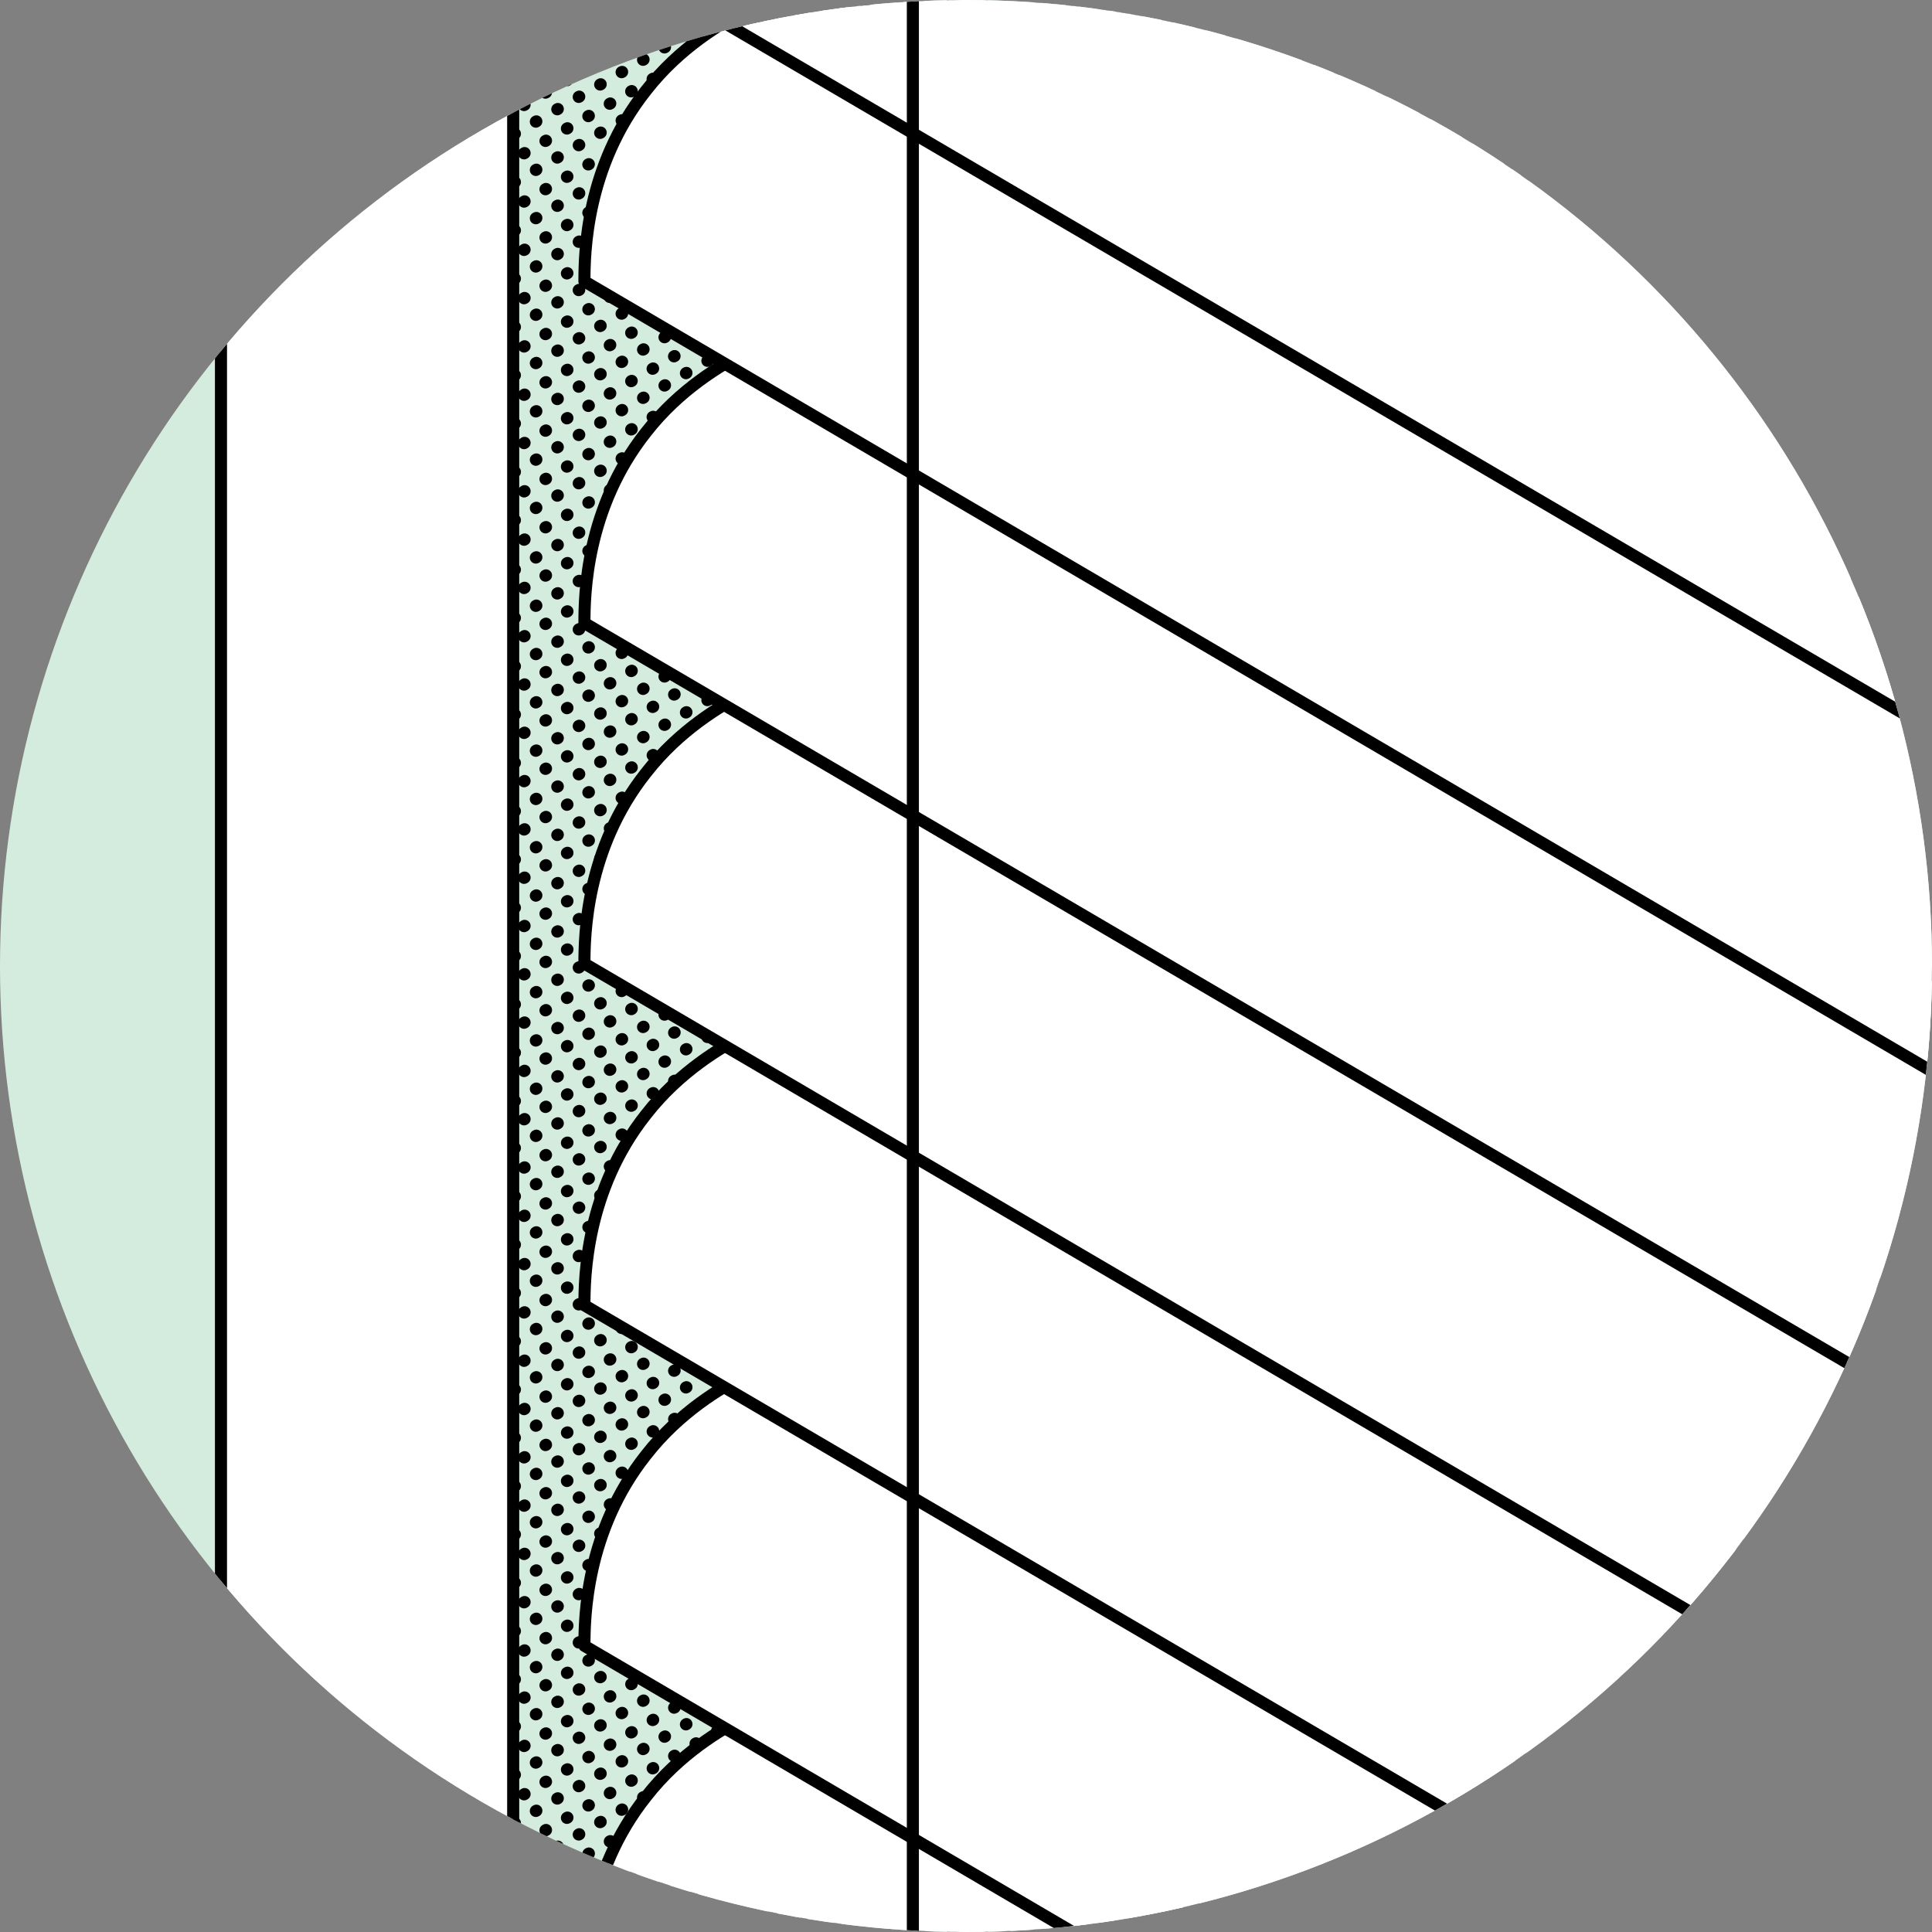
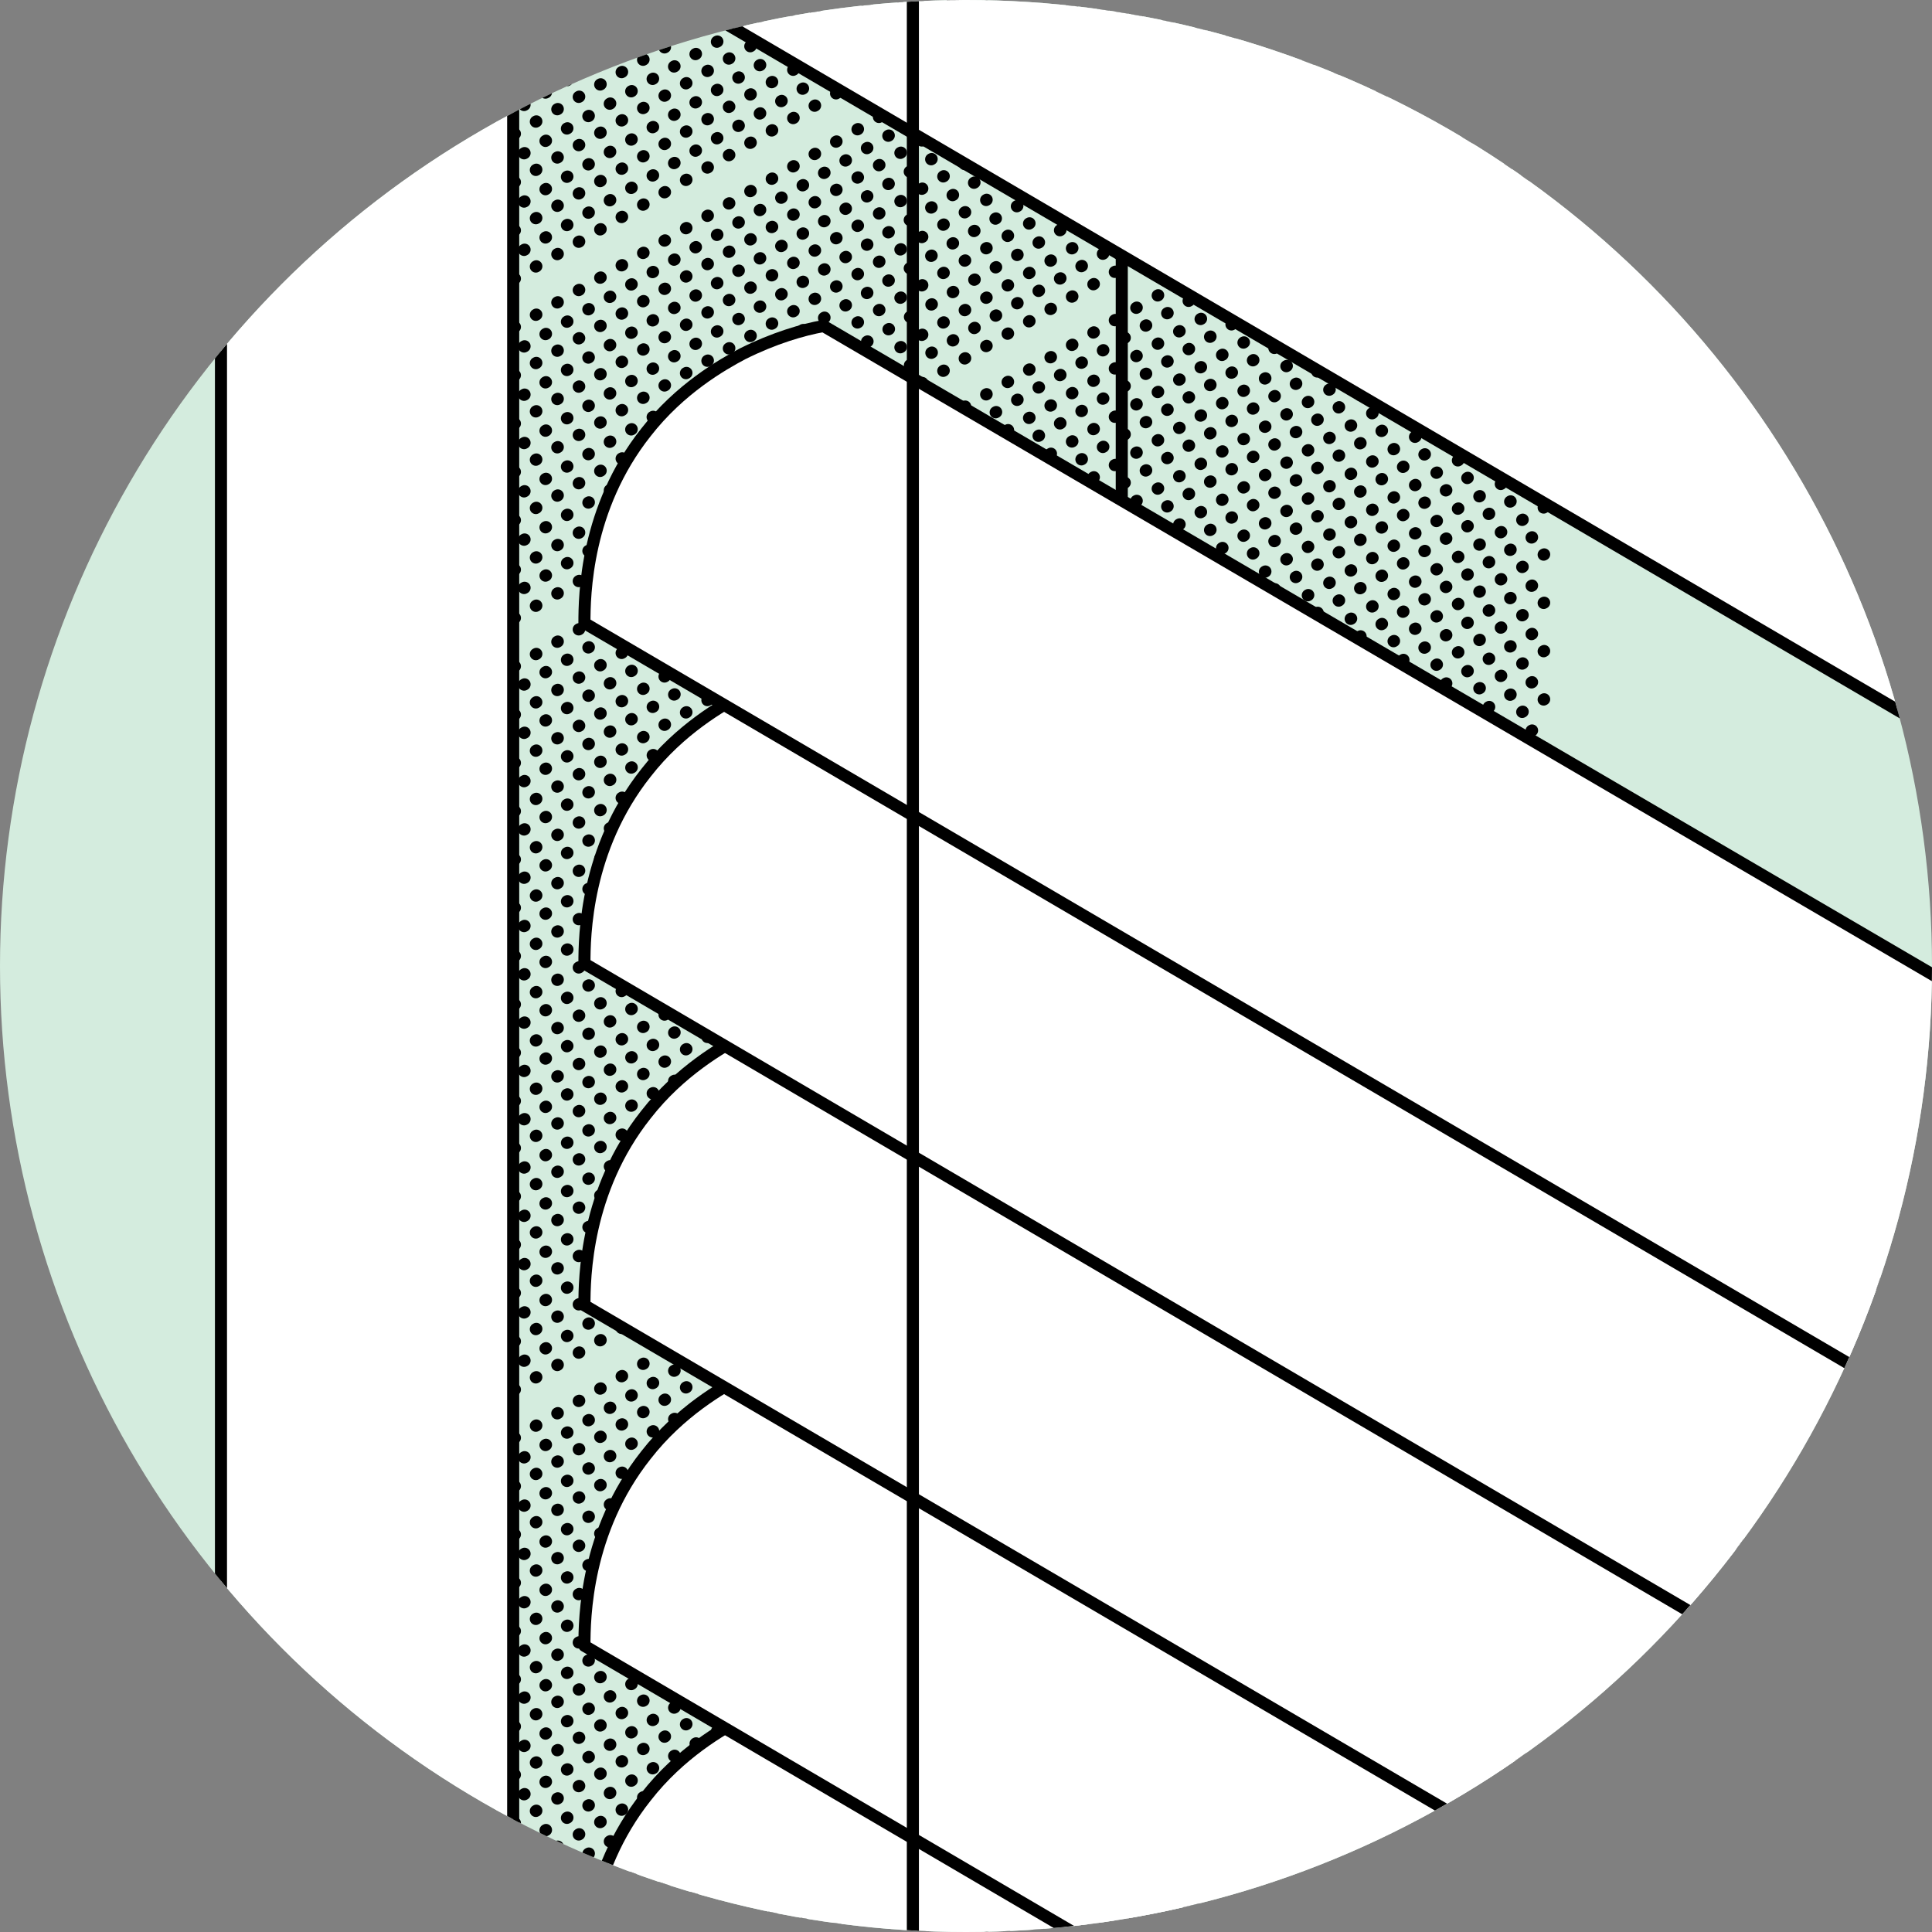
<svg xmlns="http://www.w3.org/2000/svg" xmlns:xlink="http://www.w3.org/1999/xlink" version="1.1" id="Layer_1" x="0px" y="0px" viewBox="0 0 160 160" enable-background="new 0 0 160 160" xml:space="preserve">
  <rect x="0" y="0" width="160" height="160" fill="#808080" stroke="none" />
  <circle fill="#D4ECDE" cx="80" cy="80" r="80" />
  <circle fill="none" cx="80" cy="80" r="80" />
  <g>
    <defs>
      <circle id="SVGID_1_" cx="80" cy="80" r="80" />
    </defs>
    <clipPath id="SVGID_2_">
      <use xlink:href="#SVGID_1_" overflow="visible" />
    </clipPath>
    <g clip-path="url(#SVGID_2_)">
      <g>
        <g>
          <line fill="none" stroke="#000000" stroke-linecap="round" stroke-linejoin="round" stroke-miterlimit="10" stroke-dasharray="5.000000e-02,2" x1="43.4" y1="140.6" x2="128.6" y2="91.4" />
          <line fill="none" stroke="#000000" stroke-linecap="round" stroke-linejoin="round" stroke-miterlimit="10" stroke-dasharray="5.000000e-02,2" x1="42.6" y1="143" x2="127.9" y2="93.8" />
          <line fill="none" stroke="#000000" stroke-linecap="round" stroke-linejoin="round" stroke-miterlimit="10" stroke-dasharray="5.000000e-02,2" x1="43.4" y1="144.6" x2="128.6" y2="95.4" />
          <line fill="none" stroke="#000000" stroke-linecap="round" stroke-linejoin="round" stroke-miterlimit="10" stroke-dasharray="5.000000e-02,2" x1="42.6" y1="147" x2="127.9" y2="97.8" />
          <line fill="none" stroke="#000000" stroke-linecap="round" stroke-linejoin="round" stroke-miterlimit="10" stroke-dasharray="5.000000e-02,2" x1="43.4" y1="148.6" x2="128.6" y2="99.4" />
          <line fill="none" stroke="#000000" stroke-linecap="round" stroke-linejoin="round" stroke-miterlimit="10" stroke-dasharray="5.000000e-02,2" x1="42.6" y1="151" x2="127.9" y2="101.8" />
          <line fill="none" stroke="#000000" stroke-linecap="round" stroke-linejoin="round" stroke-miterlimit="10" stroke-dasharray="5.000000e-02,2" x1="43.4" y1="152.6" x2="128.6" y2="103.4" />
          <line fill="none" stroke="#000000" stroke-linecap="round" stroke-linejoin="round" stroke-miterlimit="10" stroke-dasharray="5.000000e-02,2" x1="42.6" y1="155" x2="127.9" y2="105.8" />
          <line fill="none" stroke="#000000" stroke-linecap="round" stroke-linejoin="round" stroke-miterlimit="10" stroke-dasharray="5.000000e-02,2" x1="43.4" y1="156.6" x2="128.6" y2="107.4" />
          <line fill="none" stroke="#000000" stroke-linecap="round" stroke-linejoin="round" stroke-miterlimit="10" stroke-dasharray="5.000000e-02,2" x1="42.6" y1="159" x2="127.9" y2="109.8" />
          <line fill="none" stroke="#000000" stroke-linecap="round" stroke-linejoin="round" stroke-miterlimit="10" stroke-dasharray="5.000000e-02,2" x1="43.4" y1="160.6" x2="128.6" y2="111.4" />
          <line fill="none" stroke="#000000" stroke-linecap="round" stroke-linejoin="round" stroke-miterlimit="10" stroke-dasharray="5.000000e-02,2" x1="42.6" y1="163" x2="127.9" y2="113.8" />
          <line fill="none" stroke="#000000" stroke-linecap="round" stroke-linejoin="round" stroke-miterlimit="10" stroke-dasharray="5.000000e-02,2" x1="43.4" y1="164.6" x2="128.6" y2="115.4" />
          <line fill="none" stroke="#000000" stroke-linecap="round" stroke-linejoin="round" stroke-miterlimit="10" stroke-dasharray="5.000000e-02,2" x1="42.6" y1="167" x2="127.9" y2="117.8" />
          <line fill="none" stroke="#000000" stroke-linecap="round" stroke-linejoin="round" stroke-miterlimit="10" stroke-dasharray="5.000000e-02,2" x1="43.4" y1="168.6" x2="128.6" y2="119.4" />
          <line fill="none" stroke="#000000" stroke-linecap="round" stroke-linejoin="round" stroke-miterlimit="10" stroke-dasharray="5.000000e-02,2" x1="42.6" y1="171" x2="127.9" y2="121.8" />
          <line fill="none" stroke="#000000" stroke-linecap="round" stroke-linejoin="round" stroke-miterlimit="10" stroke-dasharray="5.000000e-02,2" x1="43.4" y1="172.6" x2="128.6" y2="123.4" />
          <line fill="none" stroke="#000000" stroke-linecap="round" stroke-linejoin="round" stroke-miterlimit="10" stroke-dasharray="5.000000e-02,2" x1="42.6" y1="175" x2="127.9" y2="125.8" />
          <line fill="none" stroke="#000000" stroke-linecap="round" stroke-linejoin="round" stroke-miterlimit="10" stroke-dasharray="5.000000e-02,2" x1="43.4" y1="176.6" x2="128.6" y2="127.4" />
          <line fill="none" stroke="#000000" stroke-linecap="round" stroke-linejoin="round" stroke-miterlimit="10" stroke-dasharray="5.000000e-02,2" x1="42.6" y1="179" x2="127.9" y2="129.8" />
-           <line fill="none" stroke="#000000" stroke-linecap="round" stroke-linejoin="round" stroke-miterlimit="10" stroke-dasharray="5.000000e-02,2" x1="43.4" y1="180.6" x2="128.6" y2="131.4" />
          <line fill="none" stroke="#000000" stroke-linecap="round" stroke-linejoin="round" stroke-miterlimit="10" stroke-dasharray="5.000000e-02,2" x1="42.6" y1="183" x2="127.9" y2="133.8" />
          <line fill="none" stroke="#000000" stroke-linecap="round" stroke-linejoin="round" stroke-miterlimit="10" stroke-dasharray="5.000000e-02,2" x1="43.4" y1="184.6" x2="128.6" y2="135.4" />
          <line fill="none" stroke="#000000" stroke-linecap="round" stroke-linejoin="round" stroke-miterlimit="10" stroke-dasharray="5.000000e-02,2" x1="42.6" y1="187" x2="127.9" y2="137.8" />
        </g>
        <polygon fill="#FFFFFF" stroke="#000000" stroke-linecap="round" stroke-linejoin="round" stroke-miterlimit="10" points="     18.3,173.4 18.3,-22.2 42.5,-8.7 42.5,187    " />
        <g>
          <line fill="none" stroke="#000000" stroke-linecap="round" stroke-linejoin="round" stroke-miterlimit="10" stroke-dasharray="5.000000e-02,2" x1="43.4" y1="92.7" x2="128.6" y2="43.5" />
          <line fill="none" stroke="#000000" stroke-linecap="round" stroke-linejoin="round" stroke-miterlimit="10" stroke-dasharray="5.000000e-02,2" x1="42.6" y1="95.1" x2="127.9" y2="45.9" />
          <line fill="none" stroke="#000000" stroke-linecap="round" stroke-linejoin="round" stroke-miterlimit="10" stroke-dasharray="5.000000e-02,2" x1="43.4" y1="96.7" x2="128.6" y2="47.5" />
          <line fill="none" stroke="#000000" stroke-linecap="round" stroke-linejoin="round" stroke-miterlimit="10" stroke-dasharray="5.000000e-02,2" x1="42.6" y1="99.1" x2="127.9" y2="49.9" />
          <line fill="none" stroke="#000000" stroke-linecap="round" stroke-linejoin="round" stroke-miterlimit="10" stroke-dasharray="5.000000e-02,2" x1="43.4" y1="100.7" x2="128.6" y2="51.5" />
          <line fill="none" stroke="#000000" stroke-linecap="round" stroke-linejoin="round" stroke-miterlimit="10" stroke-dasharray="5.000000e-02,2" x1="42.6" y1="103.1" x2="127.9" y2="53.9" />
          <line fill="none" stroke="#000000" stroke-linecap="round" stroke-linejoin="round" stroke-miterlimit="10" stroke-dasharray="5.000000e-02,2" x1="43.4" y1="104.7" x2="128.6" y2="55.5" />
          <line fill="none" stroke="#000000" stroke-linecap="round" stroke-linejoin="round" stroke-miterlimit="10" stroke-dasharray="5.000000e-02,2" x1="42.6" y1="107.1" x2="127.9" y2="57.9" />
          <line fill="none" stroke="#000000" stroke-linecap="round" stroke-linejoin="round" stroke-miterlimit="10" stroke-dasharray="5.000000e-02,2" x1="43.4" y1="108.7" x2="128.6" y2="59.5" />
          <line fill="none" stroke="#000000" stroke-linecap="round" stroke-linejoin="round" stroke-miterlimit="10" stroke-dasharray="5.000000e-02,2" x1="42.6" y1="111.1" x2="127.9" y2="61.9" />
          <line fill="none" stroke="#000000" stroke-linecap="round" stroke-linejoin="round" stroke-miterlimit="10" stroke-dasharray="5.000000e-02,2" x1="43.4" y1="112.7" x2="128.6" y2="63.5" />
          <line fill="none" stroke="#000000" stroke-linecap="round" stroke-linejoin="round" stroke-miterlimit="10" stroke-dasharray="5.000000e-02,2" x1="42.6" y1="115.1" x2="127.9" y2="65.9" />
-           <line fill="none" stroke="#000000" stroke-linecap="round" stroke-linejoin="round" stroke-miterlimit="10" stroke-dasharray="5.000000e-02,2" x1="43.4" y1="116.7" x2="128.6" y2="67.5" />
          <line fill="none" stroke="#000000" stroke-linecap="round" stroke-linejoin="round" stroke-miterlimit="10" stroke-dasharray="5.000000e-02,2" x1="42.6" y1="119.1" x2="127.9" y2="69.9" />
          <line fill="none" stroke="#000000" stroke-linecap="round" stroke-linejoin="round" stroke-miterlimit="10" stroke-dasharray="5.000000e-02,2" x1="43.4" y1="120.7" x2="128.6" y2="71.5" />
          <line fill="none" stroke="#000000" stroke-linecap="round" stroke-linejoin="round" stroke-miterlimit="10" stroke-dasharray="5.000000e-02,2" x1="42.6" y1="123.1" x2="127.9" y2="73.9" />
          <line fill="none" stroke="#000000" stroke-linecap="round" stroke-linejoin="round" stroke-miterlimit="10" stroke-dasharray="5.000000e-02,2" x1="43.4" y1="124.7" x2="128.6" y2="75.5" />
          <line fill="none" stroke="#000000" stroke-linecap="round" stroke-linejoin="round" stroke-miterlimit="10" stroke-dasharray="5.000000e-02,2" x1="42.6" y1="127.1" x2="127.9" y2="77.9" />
          <line fill="none" stroke="#000000" stroke-linecap="round" stroke-linejoin="round" stroke-miterlimit="10" stroke-dasharray="5.000000e-02,2" x1="43.4" y1="128.7" x2="128.6" y2="79.5" />
          <line fill="none" stroke="#000000" stroke-linecap="round" stroke-linejoin="round" stroke-miterlimit="10" stroke-dasharray="5.000000e-02,2" x1="42.6" y1="131.1" x2="127.9" y2="81.9" />
          <line fill="none" stroke="#000000" stroke-linecap="round" stroke-linejoin="round" stroke-miterlimit="10" stroke-dasharray="5.000000e-02,2" x1="43.4" y1="132.7" x2="128.6" y2="83.5" />
          <line fill="none" stroke="#000000" stroke-linecap="round" stroke-linejoin="round" stroke-miterlimit="10" stroke-dasharray="5.000000e-02,2" x1="42.6" y1="135.1" x2="127.9" y2="85.9" />
          <line fill="none" stroke="#000000" stroke-linecap="round" stroke-linejoin="round" stroke-miterlimit="10" stroke-dasharray="5.000000e-02,2" x1="43.4" y1="136.7" x2="128.6" y2="87.5" />
          <line fill="none" stroke="#000000" stroke-linecap="round" stroke-linejoin="round" stroke-miterlimit="10" stroke-dasharray="5.000000e-02,2" x1="42.6" y1="139.1" x2="127.9" y2="89.9" />
        </g>
        <g>
          <line fill="none" stroke="#000000" stroke-linecap="round" stroke-linejoin="round" stroke-miterlimit="10" stroke-dasharray="5.000000e-02,2" x1="43.4" y1="44.7" x2="128.6" y2="-4.5" />
          <line fill="none" stroke="#000000" stroke-linecap="round" stroke-linejoin="round" stroke-miterlimit="10" stroke-dasharray="5.000000e-02,2" x1="42.6" y1="47.2" x2="127.9" y2="-2" />
          <line fill="none" stroke="#000000" stroke-linecap="round" stroke-linejoin="round" stroke-miterlimit="10" stroke-dasharray="5.000000e-02,2" x1="43.4" y1="48.7" x2="128.6" y2="-0.5" />
          <line fill="none" stroke="#000000" stroke-linecap="round" stroke-linejoin="round" stroke-miterlimit="10" stroke-dasharray="5.000000e-02,2" x1="42.6" y1="51.2" x2="127.9" y2="2" />
-           <line fill="none" stroke="#000000" stroke-linecap="round" stroke-linejoin="round" stroke-miterlimit="10" stroke-dasharray="5.000000e-02,2" x1="43.4" y1="52.7" x2="128.6" y2="3.5" />
          <line fill="none" stroke="#000000" stroke-linecap="round" stroke-linejoin="round" stroke-miterlimit="10" stroke-dasharray="5.000000e-02,2" x1="42.6" y1="55.2" x2="127.9" y2="6" />
          <line fill="none" stroke="#000000" stroke-linecap="round" stroke-linejoin="round" stroke-miterlimit="10" stroke-dasharray="5.000000e-02,2" x1="43.4" y1="56.7" x2="128.6" y2="7.5" />
          <line fill="none" stroke="#000000" stroke-linecap="round" stroke-linejoin="round" stroke-miterlimit="10" stroke-dasharray="5.000000e-02,2" x1="42.6" y1="59.2" x2="127.9" y2="10" />
          <line fill="none" stroke="#000000" stroke-linecap="round" stroke-linejoin="round" stroke-miterlimit="10" stroke-dasharray="5.000000e-02,2" x1="43.4" y1="60.7" x2="128.6" y2="11.5" />
          <line fill="none" stroke="#000000" stroke-linecap="round" stroke-linejoin="round" stroke-miterlimit="10" stroke-dasharray="5.000000e-02,2" x1="42.6" y1="63.2" x2="127.9" y2="14" />
          <line fill="none" stroke="#000000" stroke-linecap="round" stroke-linejoin="round" stroke-miterlimit="10" stroke-dasharray="5.000000e-02,2" x1="43.4" y1="64.7" x2="128.6" y2="15.5" />
          <line fill="none" stroke="#000000" stroke-linecap="round" stroke-linejoin="round" stroke-miterlimit="10" stroke-dasharray="5.000000e-02,2" x1="42.6" y1="67.2" x2="127.9" y2="18" />
          <line fill="none" stroke="#000000" stroke-linecap="round" stroke-linejoin="round" stroke-miterlimit="10" stroke-dasharray="5.000000e-02,2" x1="43.4" y1="68.7" x2="128.6" y2="19.5" />
          <line fill="none" stroke="#000000" stroke-linecap="round" stroke-linejoin="round" stroke-miterlimit="10" stroke-dasharray="5.000000e-02,2" x1="42.6" y1="71.2" x2="127.9" y2="22" />
          <line fill="none" stroke="#000000" stroke-linecap="round" stroke-linejoin="round" stroke-miterlimit="10" stroke-dasharray="5.000000e-02,2" x1="43.4" y1="72.7" x2="128.6" y2="23.5" />
          <line fill="none" stroke="#000000" stroke-linecap="round" stroke-linejoin="round" stroke-miterlimit="10" stroke-dasharray="5.000000e-02,2" x1="42.6" y1="75.2" x2="127.9" y2="26" />
          <line fill="none" stroke="#000000" stroke-linecap="round" stroke-linejoin="round" stroke-miterlimit="10" stroke-dasharray="5.000000e-02,2" x1="43.4" y1="76.7" x2="128.6" y2="27.5" />
          <line fill="none" stroke="#000000" stroke-linecap="round" stroke-linejoin="round" stroke-miterlimit="10" stroke-dasharray="5.000000e-02,2" x1="42.6" y1="79.2" x2="127.9" y2="30" />
          <line fill="none" stroke="#000000" stroke-linecap="round" stroke-linejoin="round" stroke-miterlimit="10" stroke-dasharray="5.000000e-02,2" x1="43.4" y1="80.7" x2="128.6" y2="31.5" />
          <line fill="none" stroke="#000000" stroke-linecap="round" stroke-linejoin="round" stroke-miterlimit="10" stroke-dasharray="5.000000e-02,2" x1="42.6" y1="83.2" x2="127.9" y2="34" />
          <line fill="none" stroke="#000000" stroke-linecap="round" stroke-linejoin="round" stroke-miterlimit="10" stroke-dasharray="5.000000e-02,2" x1="43.4" y1="84.7" x2="128.6" y2="35.5" />
          <line fill="none" stroke="#000000" stroke-linecap="round" stroke-linejoin="round" stroke-miterlimit="10" stroke-dasharray="5.000000e-02,2" x1="42.6" y1="87.2" x2="127.9" y2="38" />
          <line fill="none" stroke="#000000" stroke-linecap="round" stroke-linejoin="round" stroke-miterlimit="10" stroke-dasharray="5.000000e-02,2" x1="43.4" y1="88.7" x2="128.6" y2="39.5" />
          <line fill="none" stroke="#000000" stroke-linecap="round" stroke-linejoin="round" stroke-miterlimit="10" stroke-dasharray="5.000000e-02,2" x1="42.6" y1="91.2" x2="127.9" y2="42" />
        </g>
        <g>
          <line fill="none" stroke="#000000" stroke-linecap="round" stroke-linejoin="round" stroke-miterlimit="10" stroke-dasharray="5.000000e-02,2" x1="43.4" y1="-3.3" x2="128.6" y2="-52.6" />
          <line fill="none" stroke="#000000" stroke-linecap="round" stroke-linejoin="round" stroke-miterlimit="10" stroke-dasharray="5.000000e-02,2" x1="42.6" y1="-0.9" x2="127.9" y2="-50.1" />
          <line fill="none" stroke="#000000" stroke-linecap="round" stroke-linejoin="round" stroke-miterlimit="10" stroke-dasharray="5.000000e-02,2" x1="43.4" y1="0.7" x2="128.6" y2="-48.6" />
          <line fill="none" stroke="#000000" stroke-linecap="round" stroke-linejoin="round" stroke-miterlimit="10" stroke-dasharray="5.000000e-02,2" x1="42.6" y1="3.1" x2="127.9" y2="-46.1" />
          <line fill="none" stroke="#000000" stroke-linecap="round" stroke-linejoin="round" stroke-miterlimit="10" stroke-dasharray="5.000000e-02,2" x1="43.4" y1="4.7" x2="128.6" y2="-44.6" />
          <line fill="none" stroke="#000000" stroke-linecap="round" stroke-linejoin="round" stroke-miterlimit="10" stroke-dasharray="5.000000e-02,2" x1="42.6" y1="7.1" x2="127.9" y2="-42.1" />
          <line fill="none" stroke="#000000" stroke-linecap="round" stroke-linejoin="round" stroke-miterlimit="10" stroke-dasharray="5.000000e-02,2" x1="43.4" y1="8.7" x2="128.6" y2="-40.6" />
          <line fill="none" stroke="#000000" stroke-linecap="round" stroke-linejoin="round" stroke-miterlimit="10" stroke-dasharray="5.000000e-02,2" x1="42.6" y1="11.1" x2="127.9" y2="-38.1" />
          <line fill="none" stroke="#000000" stroke-linecap="round" stroke-linejoin="round" stroke-miterlimit="10" stroke-dasharray="5.000000e-02,2" x1="43.4" y1="12.7" x2="128.6" y2="-36.6" />
          <line fill="none" stroke="#000000" stroke-linecap="round" stroke-linejoin="round" stroke-miterlimit="10" stroke-dasharray="5.000000e-02,2" x1="42.6" y1="15.1" x2="127.9" y2="-34.1" />
          <line fill="none" stroke="#000000" stroke-linecap="round" stroke-linejoin="round" stroke-miterlimit="10" stroke-dasharray="5.000000e-02,2" x1="43.4" y1="16.7" x2="128.6" y2="-32.6" />
          <line fill="none" stroke="#000000" stroke-linecap="round" stroke-linejoin="round" stroke-miterlimit="10" stroke-dasharray="5.000000e-02,2" x1="42.6" y1="19.1" x2="127.9" y2="-30.1" />
          <line fill="none" stroke="#000000" stroke-linecap="round" stroke-linejoin="round" stroke-miterlimit="10" stroke-dasharray="5.000000e-02,2" x1="43.4" y1="20.7" x2="128.6" y2="-28.6" />
          <line fill="none" stroke="#000000" stroke-linecap="round" stroke-linejoin="round" stroke-miterlimit="10" stroke-dasharray="5.000000e-02,2" x1="42.6" y1="23.1" x2="127.9" y2="-26.1" />
-           <line fill="none" stroke="#000000" stroke-linecap="round" stroke-linejoin="round" stroke-miterlimit="10" stroke-dasharray="5.000000e-02,2" x1="43.4" y1="24.7" x2="128.6" y2="-24.6" />
          <line fill="none" stroke="#000000" stroke-linecap="round" stroke-linejoin="round" stroke-miterlimit="10" stroke-dasharray="5.000000e-02,2" x1="42.6" y1="27.1" x2="127.9" y2="-22.1" />
          <line fill="none" stroke="#000000" stroke-linecap="round" stroke-linejoin="round" stroke-miterlimit="10" stroke-dasharray="5.000000e-02,2" x1="43.4" y1="28.7" x2="128.6" y2="-20.6" />
          <line fill="none" stroke="#000000" stroke-linecap="round" stroke-linejoin="round" stroke-miterlimit="10" stroke-dasharray="5.000000e-02,2" x1="42.6" y1="31.1" x2="127.9" y2="-18.1" />
          <line fill="none" stroke="#000000" stroke-linecap="round" stroke-linejoin="round" stroke-miterlimit="10" stroke-dasharray="5.000000e-02,2" x1="43.4" y1="32.7" x2="128.6" y2="-16.6" />
          <line fill="none" stroke="#000000" stroke-linecap="round" stroke-linejoin="round" stroke-miterlimit="10" stroke-dasharray="5.000000e-02,2" x1="42.6" y1="35.1" x2="127.9" y2="-14.1" />
          <line fill="none" stroke="#000000" stroke-linecap="round" stroke-linejoin="round" stroke-miterlimit="10" stroke-dasharray="5.000000e-02,2" x1="43.4" y1="36.7" x2="128.6" y2="-12.6" />
          <line fill="none" stroke="#000000" stroke-linecap="round" stroke-linejoin="round" stroke-miterlimit="10" stroke-dasharray="5.000000e-02,2" x1="42.6" y1="39.1" x2="127.9" y2="-10.1" />
          <line fill="none" stroke="#000000" stroke-linecap="round" stroke-linejoin="round" stroke-miterlimit="10" stroke-dasharray="5.000000e-02,2" x1="43.4" y1="40.7" x2="128.6" y2="-8.6" />
          <line fill="none" stroke="#000000" stroke-linecap="round" stroke-linejoin="round" stroke-miterlimit="10" stroke-dasharray="5.000000e-02,2" x1="42.6" y1="43.1" x2="127.9" y2="-6.1" />
        </g>
      </g>
      <g>
        <line fill="none" stroke="#000000" stroke-linecap="round" stroke-linejoin="round" stroke-miterlimit="10" x1="92.9" y1="270.5" x2="92.9" y2="-45.1" />
        <path fill="#FFFFFF" stroke="#000000" stroke-linecap="round" stroke-linejoin="round" stroke-miterlimit="10" d="M238.9,332.7     c-0.1-2.3,0.1-9.5,5.1-15.8c2.9-3.6,6.3-5.6,8-6.5c2.6-1.3,5-2,6.7-2.3l0-0.2L68.2,196.5c-1.7,0.3-4.1,1-6.7,2.3     c-1.7,0.9-5.2,2.9-8,6.5c-5,6.3-5.1,13.5-5.1,15.8L238.9,332.7z" />
        <path fill="#FFFFFF" stroke="#000000" stroke-linecap="round" stroke-linejoin="round" stroke-miterlimit="10" d="M238.9,304.5     c-0.1-2.3,0.1-9.5,5.1-15.8c2.9-3.6,6.3-5.6,8-6.5c2.6-1.3,5-2,6.7-2.3l0-0.2L68.2,168.2c-1.7,0.3-4.1,1-6.7,2.3     c-1.7,0.9-5.2,2.9-8,6.5c-5,6.3-5.1,13.5-5.1,15.8L238.9,304.5z" />
        <path fill="#FFFFFF" stroke="#000000" stroke-linecap="round" stroke-linejoin="round" stroke-miterlimit="10" d="M238.9,276.2     c-0.1-2.3,0.1-9.5,5.1-15.8c2.9-3.6,6.3-5.6,8-6.5c2.6-1.3,5-2,6.7-2.3l0-0.2L68.2,140c-1.7,0.3-4.1,1-6.7,2.3     c-1.7,0.9-5.2,2.9-8,6.5c-5,6.3-5.1,13.5-5.1,15.8L238.9,276.2z" />
        <path fill="#FFFFFF" stroke="#000000" stroke-linecap="round" stroke-linejoin="round" stroke-miterlimit="10" d="M238.9,248     c-0.1-2.3,0.1-9.5,5.1-15.8c2.9-3.6,6.3-5.6,8-6.5c2.6-1.3,5-2,6.7-2.3l0-0.2L68.2,111.7c-1.7,0.3-4.1,1-6.7,2.3     c-1.7,0.9-5.2,2.9-8,6.5c-5,6.3-5.1,13.5-5.1,15.8L238.9,248z" />
        <path fill="#FFFFFF" stroke="#000000" stroke-linecap="round" stroke-linejoin="round" stroke-miterlimit="10" d="M238.9,219.7     c-0.1-2.3,0.1-9.5,5.1-15.8c2.9-3.6,6.3-5.6,8-6.5c2.6-1.3,5-2,6.7-2.3l0-0.2L68.2,83.5c-1.7,0.3-4.1,1-6.7,2.3     c-1.7,0.9-5.2,2.9-8,6.5c-5,6.3-5.1,13.5-5.1,15.8L238.9,219.7z" />
        <path fill="#FFFFFF" stroke="#000000" stroke-linecap="round" stroke-linejoin="round" stroke-miterlimit="10" d="M238.9,191.5     c-0.1-2.3,0.1-9.5,5.1-15.8c2.9-3.6,6.3-5.6,8-6.5c2.6-1.3,5-2,6.7-2.3l0-0.2L68.2,55.2c-1.7,0.3-4.1,1-6.7,2.3     c-1.7,0.9-5.2,2.9-8,6.5c-5,6.3-5.1,13.5-5.1,15.8L238.9,191.5z" />
        <path fill="#FFFFFF" stroke="#000000" stroke-linecap="round" stroke-linejoin="round" stroke-miterlimit="10" d="M238.9,163.2     c-0.1-2.3,0.1-9.5,5.1-15.8c2.9-3.6,6.3-5.6,8-6.5c2.6-1.3,5-2,6.7-2.3l0-0.2L68.2,27c-1.7,0.3-4.1,1-6.7,2.3     c-1.7,0.9-5.2,2.9-8,6.5c-5,6.3-5.1,13.5-5.1,15.8L238.9,163.2z" />
-         <path fill="#FFFFFF" stroke="#000000" stroke-linecap="round" stroke-linejoin="round" stroke-miterlimit="10" d="M238.9,135     c-0.1-2.3,0.1-9.5,5.1-15.8c2.9-3.6,6.3-5.6,8-6.5c2.6-1.3,5-2,6.7-2.3l0-0.2L68.2-1.3c-1.7,0.3-4.1,1-6.7,2.3     c-1.7,0.9-5.2,2.9-8,6.5c-5,6.3-5.1,13.5-5.1,15.8L238.9,135z" />
+         <path fill="#FFFFFF" stroke="#000000" stroke-linecap="round" stroke-linejoin="round" stroke-miterlimit="10" d="M238.9,135     c-0.1-2.3,0.1-9.5,5.1-15.8c2.9-3.6,6.3-5.6,8-6.5c2.6-1.3,5-2,6.7-2.3l0-0.2c-1.7,0.3-4.1,1-6.7,2.3     c-1.7,0.9-5.2,2.9-8,6.5c-5,6.3-5.1,13.5-5.1,15.8L238.9,135z" />
        <path fill="#FFFFFF" stroke="#000000" stroke-linecap="round" stroke-linejoin="round" stroke-miterlimit="10" d="M238.9,106.7     c-0.1-2.3,0.1-9.5,5.1-15.8c2.9-3.6,6.3-5.6,8-6.5c2.6-1.3,5-2,6.7-2.3l0-0.2L68.2-29.5c-1.7,0.3-4.1,1-6.7,2.3     c-1.7,0.9-5.2,2.9-8,6.5c-5,6.3-5.1,13.5-5.1,15.8L238.9,106.7z" />
        <line fill="none" stroke="#000000" stroke-linecap="round" stroke-linejoin="round" stroke-miterlimit="10" x1="75.6" y1="270.5" x2="75.6" y2="-45.1" />
        <line fill="none" stroke="#000000" stroke-linecap="round" stroke-linejoin="round" stroke-miterlimit="10" x1="88.5" y1="-13.4" x2="88.5" y2="-45.1" />
      </g>
    </g>
  </g>
</svg>